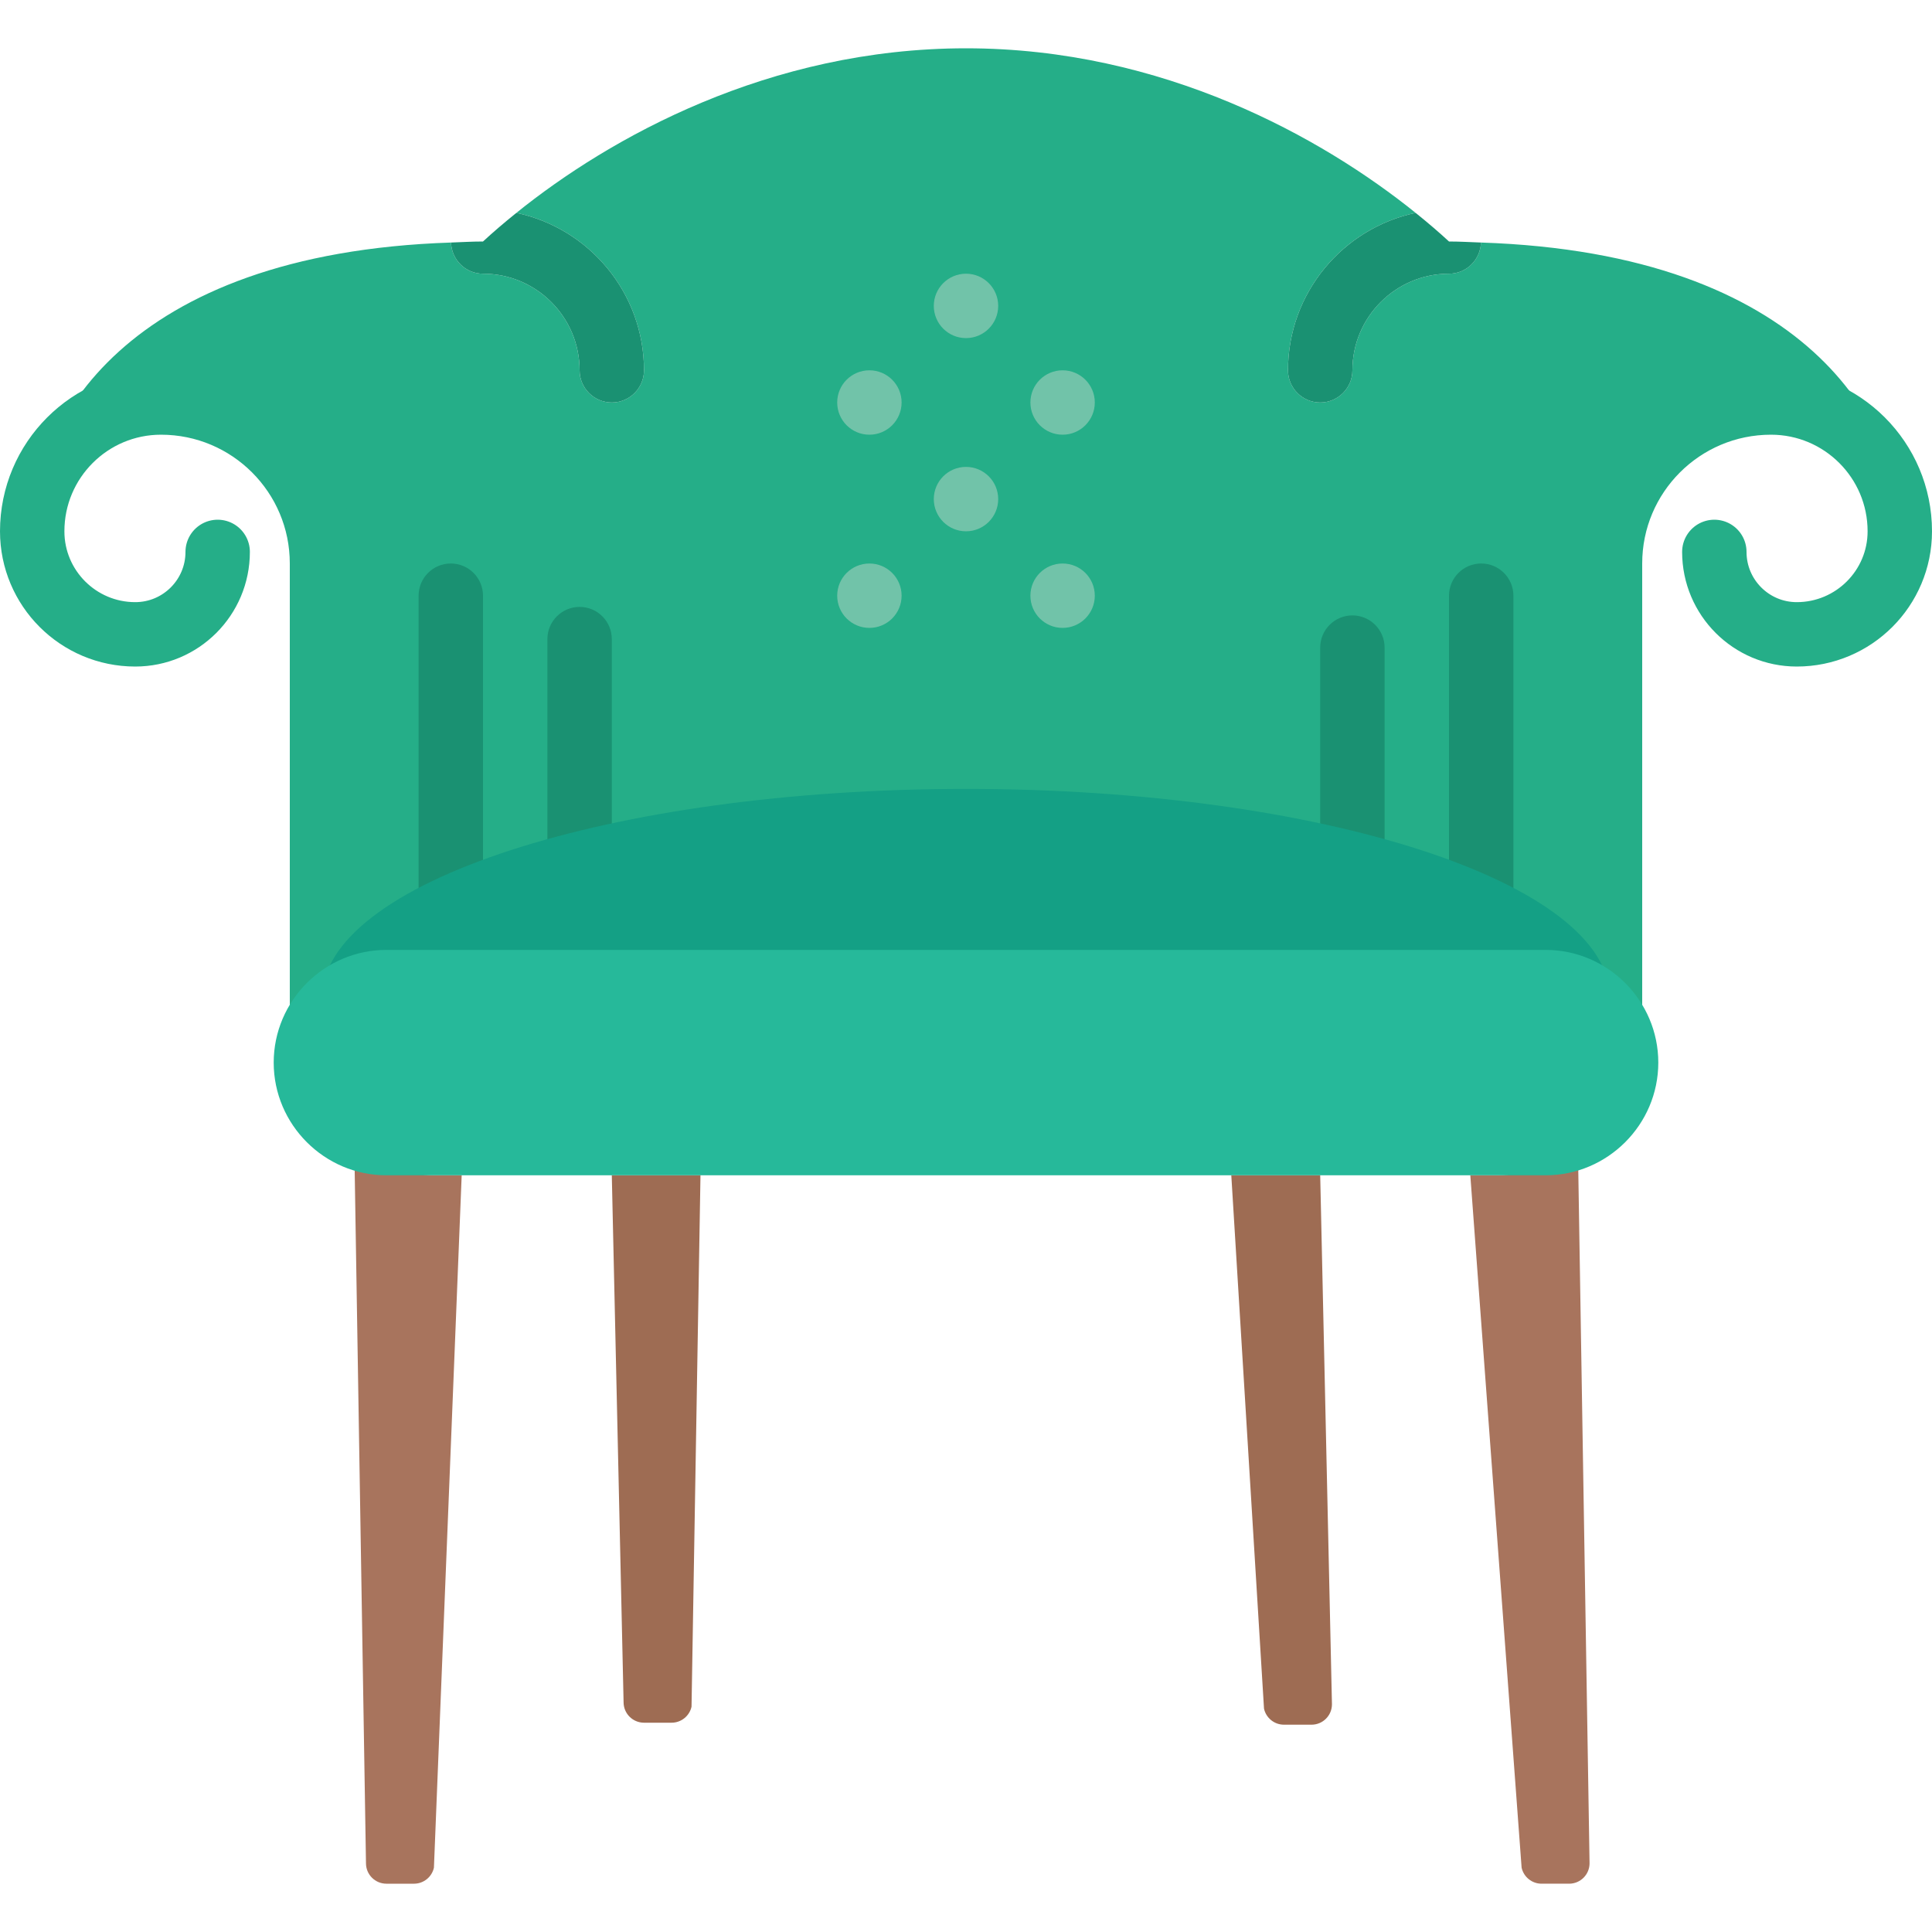
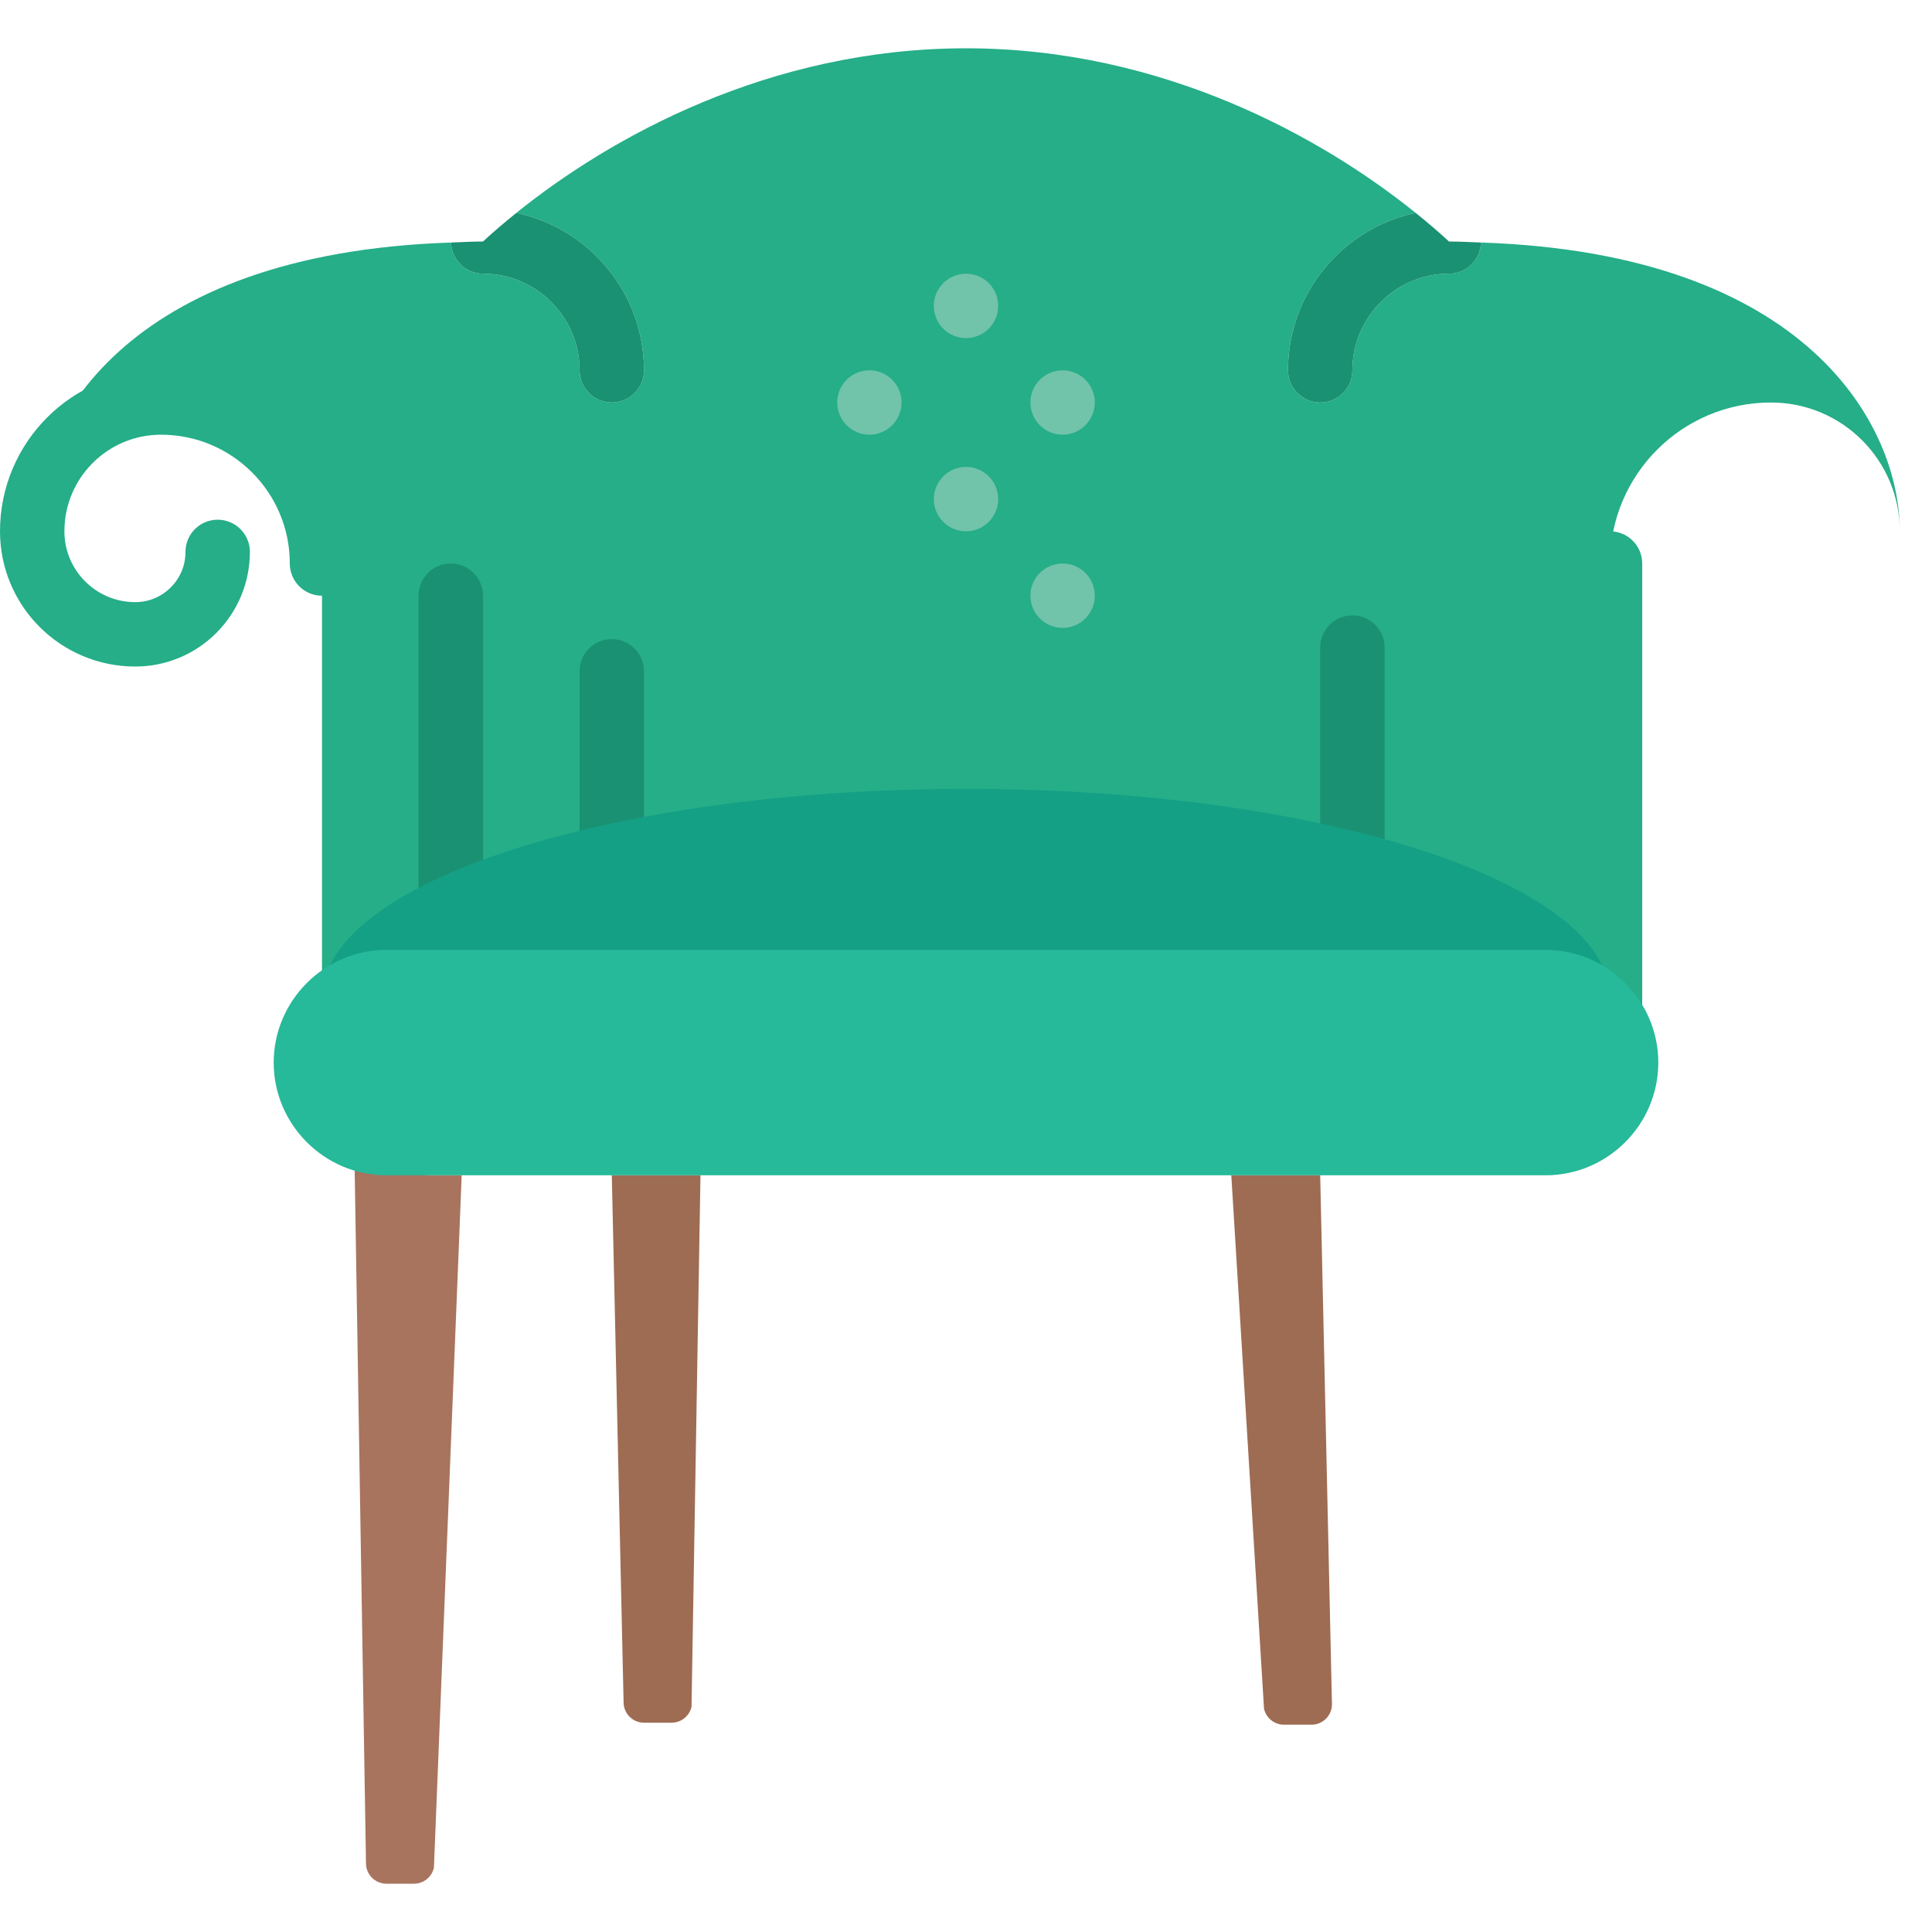
<svg xmlns="http://www.w3.org/2000/svg" version="1.1" id="Capa_1" viewBox="0 0 60 60" xml:space="preserve">
  <path style="fill:#25AE88;" d="M45.993,7.532C45.975,8.069,45.541,8.5,45,8.5c-1.654,0-3,1.346-3,3c0,0.552-0.448,1-1,1  s-1-0.448-1-1c0-2.401,1.703-4.41,3.964-4.889C41.067,4.277,36.121,1.5,30,1.5S18.933,4.277,16.036,6.611  C18.297,7.09,20,9.099,20,11.5c0,0.552-0.448,1-1,1s-1-0.448-1-1c0-1.654-1.346-3-3-3c-0.541,0-0.975-0.431-0.993-0.968  C3.837,7.869,1,13.237,1,16.5c0-2.209,1.791-4,4-4c2.761,0,5,2.239,5,5v5V33c0-1.925,1.575-3.5,3.5-3.5h33  c1.925,0,3.5,1.575,3.5,3.5V22.5v-5c0-2.761,2.239-5,5-5c2.209,0,4,1.791,4,4C59,13.237,56.163,7.869,45.993,7.532z" />
  <path style="fill:#71C3A9;" d="M50,33.5V33c0,0.171-0.027,0.335-0.051,0.5H50z" />
  <path style="fill:#71C3A9;" d="M10.051,33.5C10.027,33.335,10,33.171,10,33v0.5H10.051z" />
  <path style="fill:#1A9172;" d="M15,8.5c1.654,0,3,1.346,3,3c0,0.552,0.448,1,1,1s1-0.448,1-1c0-2.401-1.703-4.41-3.964-4.889  C15.656,6.917,15.307,7.216,15,7.5c-0.347,0-0.662,0.021-0.993,0.032C14.025,8.069,14.459,8.5,15,8.5z" />
  <path style="fill:#1A9172;" d="M40,11.5c0,0.552,0.448,1,1,1s1-0.448,1-1c0-1.654,1.346-3,3-3c0.541,0,0.975-0.431,0.993-0.968  C45.662,7.521,45.347,7.5,45,7.5c-0.307-0.284-0.656-0.583-1.036-0.889C41.703,7.09,40,9.099,40,11.5z" />
  <path style="fill:none;stroke:#25AE88;stroke-width:2;stroke-linecap:round;stroke-miterlimit:10;" d="M10,17.5c0-2.761-2.239-5-5-5  c-2.209,0-4,1.791-4,4c0,1.767,1.433,3.2,3.2,3.2c1.414,0,2.56-1.146,2.56-2.56" />
-   <path style="fill:none;stroke:#25AE88;stroke-width:2;stroke-linecap:round;stroke-miterlimit:10;" d="M50,17.5c0-2.761,2.239-5,5-5  c2.209,0,4,1.791,4,4c0,1.767-1.433,3.2-3.2,3.2c-1.414,0-2.56-1.146-2.56-2.56" />
  <circle style="fill:#71C3A9;" cx="30" cy="9.5" r="1" />
  <circle style="fill:#71C3A9;" cx="27" cy="12.5" r="1" />
  <circle style="fill:#71C3A9;" cx="33" cy="12.5" r="1" />
-   <circle style="fill:#71C3A9;" cx="27" cy="18.5" r="1" />
  <circle style="fill:#71C3A9;" cx="33" cy="18.5" r="1" />
  <circle style="fill:#71C3A9;" cx="30" cy="15.5" r="1" />
  <path style="fill:#A8745D;" d="M13.5,36.5c-0.978,0-1.863-0.409-2.5-1.062l0.366,22.428c0,0.35,0.284,0.634,0.634,0.634h0.857  c0.297,0,0.555-0.207,0.619-0.497L14.338,36.5H13.5z" />
-   <path style="fill:#A8745D;" d="M46.5,36.5h-0.838l1.593,21.503c0.065,0.29,0.322,0.497,0.619,0.497h0.857  c0.35,0,0.634-0.284,0.634-0.634L49,35.438C48.363,36.091,47.478,36.5,46.5,36.5z" />
  <path style="fill:#9E6C53;" d="M38.239,36.5l1.016,16.565c0.065,0.29,0.322,0.497,0.619,0.497h0.857c0.35,0,0.634-0.284,0.634-0.634  L41,36.5H38.239z" />
  <path style="fill:#9E6C53;" d="M19,36.5l0.366,16.366c0,0.35,0.284,0.634,0.634,0.634h0.857c0.297,0,0.555-0.207,0.619-0.497  L21.754,36.5H19z" />
  <line style="fill:none;stroke:#25AE88;stroke-width:2;stroke-linecap:round;stroke-miterlimit:10;" x1="50" y1="17.5" x2="50" y2="31.5" />
-   <line style="fill:none;stroke:#25AE88;stroke-width:2;stroke-linecap:round;stroke-miterlimit:10;" x1="10" y1="17.5" x2="10" y2="31.5" />
  <path style="fill:#1A9172;" d="M14,30.5c-0.552,0-1-0.448-1-1v-11c0-0.552,0.448-1,1-1s1,0.448,1,1v11  C15,30.052,14.552,30.5,14,30.5z" />
-   <path style="fill:#1A9172;" d="M46,29.5c-0.552,0-1-0.448-1-1v-10c0-0.552,0.448-1,1-1s1,0.448,1,1v10  C47,29.052,46.552,29.5,46,29.5z" />
-   <path style="fill:#1A9172;" d="M18,27.5c-0.552,0-1-0.448-1-1v-6.652c0-0.552,0.448-1,1-1s1,0.448,1,1V26.5  C19,27.052,18.552,27.5,18,27.5z" />
+   <path style="fill:#1A9172;" d="M18,27.5v-6.652c0-0.552,0.448-1,1-1s1,0.448,1,1V26.5  C19,27.052,18.552,27.5,18,27.5z" />
  <path style="fill:#1A9172;" d="M42,27.5c-0.552,0-1-0.448-1-1v-6.388c0-0.552,0.448-1,1-1s1,0.448,1,1V26.5  C43,27.052,42.552,27.5,42,27.5z" />
  <path style="fill:#14A085;" d="M10,31c0-3.59,8.954-6.5,20-6.5s20,2.91,20,6.5" />
  <path style="fill:#26B99A;" d="M48,36.5H12c-1.925,0-3.5-1.575-3.5-3.5v0c0-1.925,1.575-3.5,3.5-3.5h36c1.925,0,3.5,1.575,3.5,3.5v0  C51.5,34.925,49.925,36.5,48,36.5z" />
</svg>